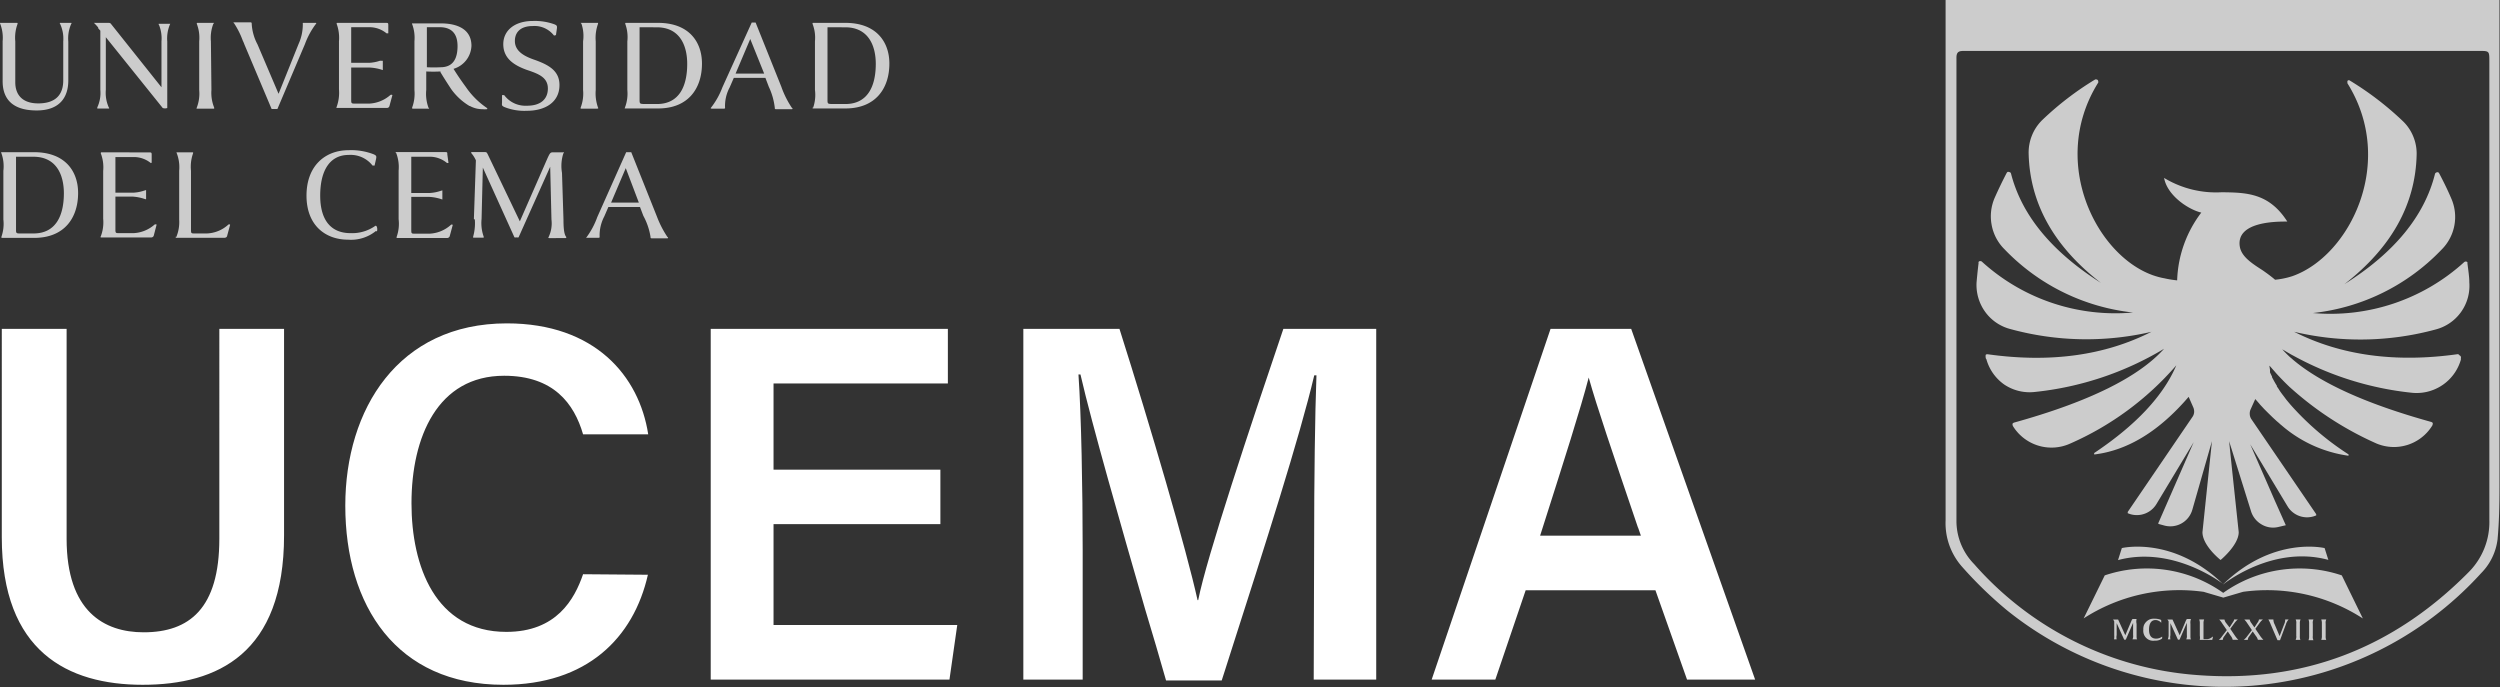
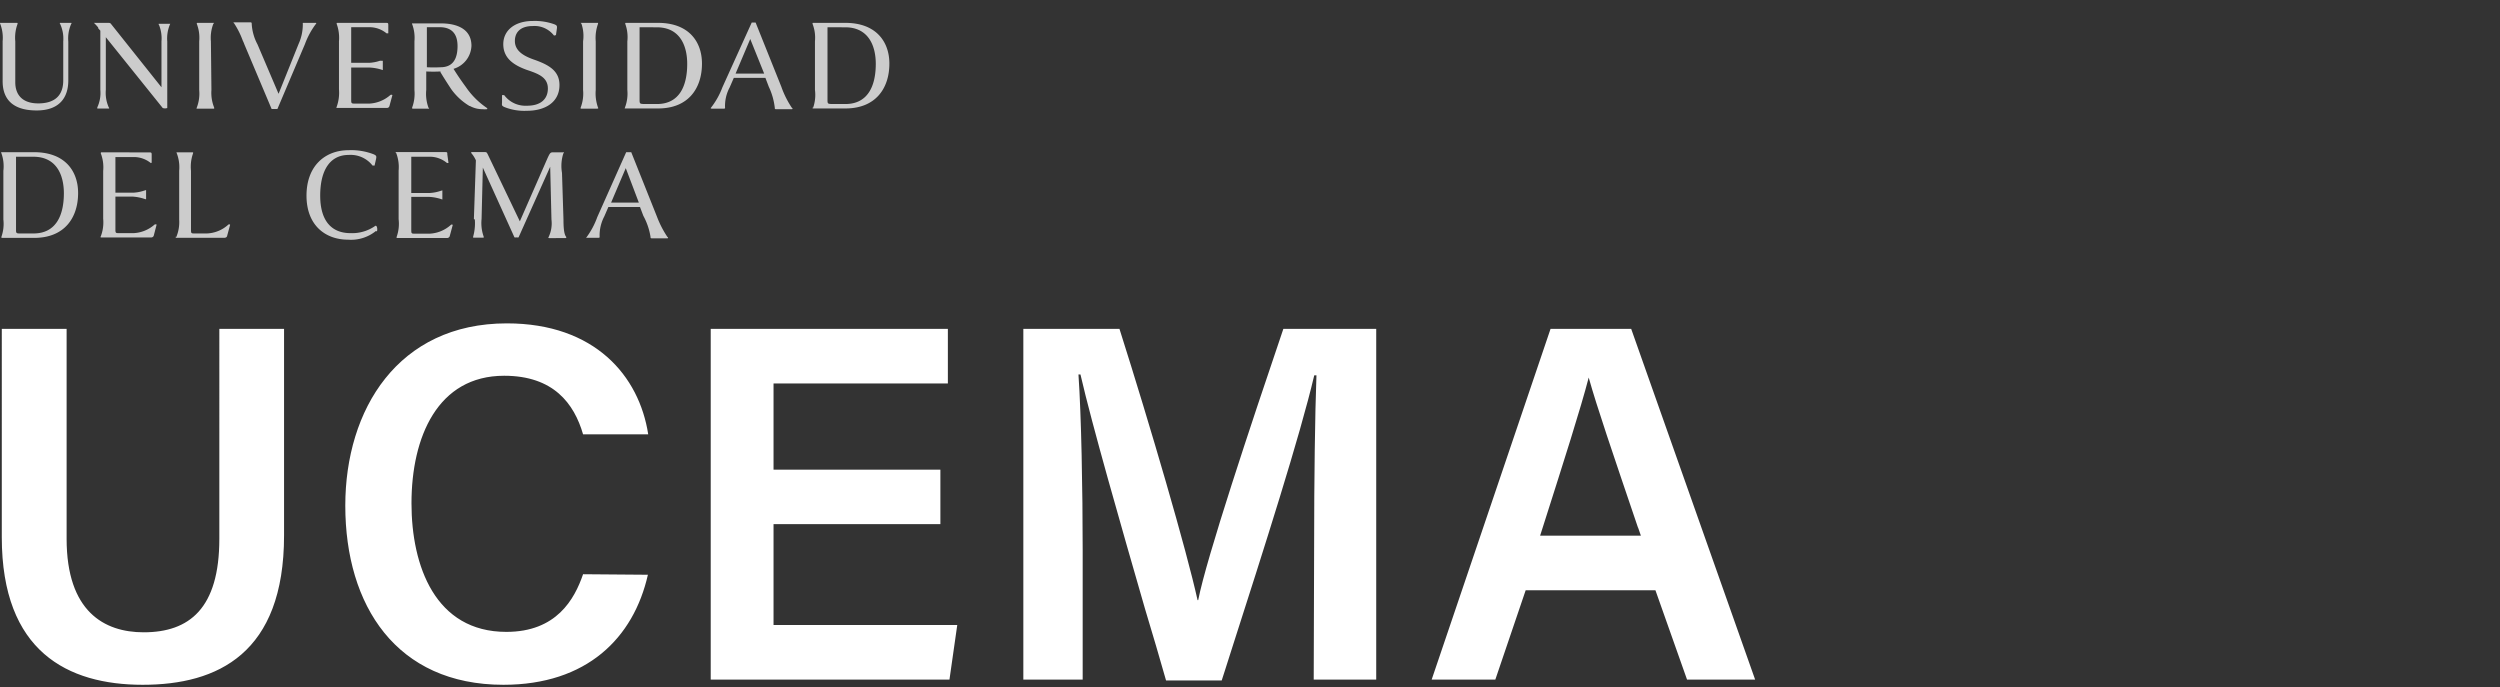
<svg xmlns="http://www.w3.org/2000/svg" id="Capa_1" data-name="Capa 1" viewBox="0 0 237.19 65.2">
  <rect x="0" y="0" width="237.19" height="65.2" fill="#333333" stroke="none" />
  <defs>
    <style>.cls-1{fill:#fff;}.cls-1,.cls-2{fill-rule:evenodd;}.cls-2{fill:#ccc;}</style>
  </defs>
  <title>logoUCEMA_blanco</title>
  <path class="cls-1" d="M78.15,63.05c-1.36,6-5.79,10.44-13.71,10.44-10.15,0-15-7.51-15-17,0-9.11,5-17.29,15.33-17.29,8.36,0,12.56,5,13.41,10.53H72c-.85-2.93-2.81-5.56-7.49-5.56-6.3,0-8.79,5.8-8.79,12.1,0,5.94,2.25,12.2,9,12.2,4.75,0,6.46-3.08,7.28-5.47ZM23,39.72V59.64c0,6.9,3.57,8.87,7.31,8.87,4.33,0,7.18-2.26,7.18-8.87V39.72h6.14v19.6c0,11.2-6.3,14.17-13.41,14.17s-13.37-3.15-13.37-14V39.72ZM90.07,58.25H105.9V53.08H90.07V44.9h16.54V39.72H84.11V73h22.65l.74-5.18H90.07ZM141.36,60c0-5.85.08-12.2.22-15.87h-.21c-1.35,5.77-4.77,16.45-7.9,26.2l-.59,1.85-.29.9h-5.28c-.59-2.06-1.26-4.38-2-6.81-2.33-8.08-5-17.36-6.12-22.22H119c.27,3.89.4,10.92.4,16.64V73h-5.63V39.72h9.12c2.94,9.26,6.37,21,7.41,25.74h.06c.78-4,5-16.67,8.08-25.74h8.81V73h-5.93ZM158.55,73l2.88-8.48h12.31l3,8.48h6.46L171.44,39.72h-7.65L152.51,73Zm13.54-14.44.27.78H162.8l.3-.94c1.94-6.09,3.54-11.09,4.31-14.06h0C168.18,47.1,169.66,51.43,172.09,58.59Z" transform="translate(-16.68 -8.52)" />
  <path class="cls-2" d="M68.66,16.92c0-1.07-.9-1.4-2-1.77-1.31-.47-2.23-1.15-2.23-2.44s1.07-2.2,2.81-2.2a5.45,5.45,0,0,1,2.05.32c.23.1.26.15.22.44l-.08.56a.19.19,0,0,1-.1.05.15.15,0,0,1-.1,0,2.33,2.33,0,0,0-2-.89c-1.11,0-1.7.54-1.7,1.42s.73,1.38,1.74,1.74c1.48.51,2.49,1.08,2.49,2.44,0,1.64-1.37,2.44-3.08,2.44a5.1,5.1,0,0,1-2.16-.36c-.23-.12-.23-.14-.21-.42l0-.7a.17.17,0,0,1,.1,0,.2.2,0,0,1,.11,0,2.51,2.51,0,0,0,2.14,1C68,18.56,68.66,17.9,68.66,16.92ZM22.38,10.69a.05.05,0,0,0,0,.09,3.34,3.34,0,0,1,.3,1.68v3.69c0,1.47-.85,2.18-2.37,2.18s-2.18-.83-2.18-2V12.44a3.73,3.73,0,0,1,.22-1.66c0-.06,0-.09-.06-.09H16.76c-.1,0-.1,0-.06.09a3.65,3.65,0,0,1,.23,1.66v3.78c0,1.24.5,2.78,3.23,2.78,2.2,0,3-1.27,3-2.84v-3.7a3.39,3.39,0,0,1,.28-1.68.05.05,0,0,0,0-.09Zm3.62.52.2.22v5.62a3.25,3.25,0,0,1-.29,1.66c0,.06,0,.11,0,.11H27c.05,0,.05-.05,0-.11a3.38,3.38,0,0,1-.28-1.66v-5l5.4,6.72a.7.7,0,0,0,.43,0V12.46a3.42,3.42,0,0,1,.28-1.68l0,0v0H31.76c-.05,0-.05.05,0,.09A3.42,3.42,0,0,1,32,12.46V16.8l-4.78-6c-.08-.1-.12-.11-.28-.11H25.59a0,0,0,0,0,0,0l0,0a5,5,0,0,1,.4.43Zm10.74,5.85A3.74,3.74,0,0,0,37,18.73c0,.05,0,.1,0,.1H35.41c-.1,0-.1,0-.06-.1a3.71,3.71,0,0,0,.23-1.67V12.44a3.65,3.65,0,0,0-.23-1.66c0-.06,0-.09.06-.09h1.51c.09,0,.09,0,0,.09a3.68,3.68,0,0,0-.23,1.66Zm5.71,1.8H43l2.61-6.15a7.37,7.37,0,0,1,1.05-1.93c.06,0,0-.09,0-.09H45.5c-.08,0-.11,0-.09.09A4.51,4.51,0,0,1,45,12.71l-1.89,4.71-2-4.69a4.65,4.65,0,0,1-.55-2s0-.09-.1-.09H38.89c-.06,0-.09.05,0,.09a8.08,8.08,0,0,1,.83,1.66l.08.17.06.16Zm10.82-8.17c.21,0,.25,0,.25.22l0,.77-.09,0-.08,0a2.55,2.55,0,0,0-1.61-.58H50v3.38h1.71a3.72,3.72,0,0,0,1-.19h0a.8.8,0,0,1,.2,0H53v.88l0,0h0a4.4,4.4,0,0,0-1.24-.24H50v3c0,.39,0,.42.36.42h1.35a3.27,3.27,0,0,0,2-.81c.09-.07.21,0,.2,0l-.27,1a.3.3,0,0,1-.08.16.27.27,0,0,1-.17.06H48.67c-.09,0-.09-.05-.05-.1a3.92,3.92,0,0,0,.22-1.67V12.44a3.86,3.86,0,0,0-.22-1.66c0-.06,0-.09.05-.09Zm8,7.89a2.44,2.44,0,0,0,1.21.3,1.72,1.72,0,0,0,.39,0c.06,0,.06-.07,0-.12a7.51,7.51,0,0,1-2-2c-.53-.72-.9-1.28-1.16-1.71a2.37,2.37,0,0,0,1.7-2.18c0-1.89-1.9-2.13-2.87-2.13H55.84c-.09,0-.09,0-.05.09A3.7,3.7,0,0,1,56,12.44v4.62a3.76,3.76,0,0,1-.22,1.67c0,.05,0,.1.05.1h1.5c.09,0,.09,0,0-.1a3.81,3.81,0,0,1-.21-1.67V15.3a12.16,12.16,0,0,0,1.35,0l0,.07h0c.3.5.62,1,1,1.58A5.74,5.74,0,0,0,61.23,18.58ZM58.5,14.9a13.14,13.14,0,0,1-1.32,0V11.1h1.21c.77,0,1.7.28,1.7,1.79S59.41,14.89,58.5,14.9Zm14.92,3.83a4,4,0,0,1-.22-1.67V12.44a3.89,3.89,0,0,1,.22-1.66c0-.06,0-.09,0-.09H71.85c-.09,0-.09,0,0,.09A3.65,3.65,0,0,1,72,12.44v4.62a3.71,3.71,0,0,1-.23,1.67c0,.05,0,.1,0,.1h1.52C73.46,18.83,73.46,18.78,73.42,18.73Zm2.55,0a3.71,3.71,0,0,0,.23-1.67V12.44A3.65,3.65,0,0,0,76,10.78c0-.06,0-.09.06-.09h3.06c2.92,0,4.16,1.8,4.16,3.86,0,2.34-1.28,4.26-4.16,4.26H76C75.93,18.82,75.93,18.77,76,18.72Zm1.7-.34H79c2.15,0,2.88-1.73,2.88-3.81,0-1.74-.7-3.47-2.89-3.47H77.36V18C77.36,18.29,77.38,18.38,77.67,18.38Zm6.51.44h1.18c.1,0,.12-.05.11-.1a3.73,3.73,0,0,1,.44-1.92l.39-.9h3l.32.84a6.37,6.37,0,0,1,.57,2c0,.09,0,.13.12.13h1.5c.08,0,.09-.08,0-.13a8.86,8.86,0,0,1-1-2l-2.44-6.09H88L85.22,16.8a7.26,7.26,0,0,1-1.07,1.92C84.09,18.77,84.1,18.82,84.18,18.82Zm5-3.33H86.47l1.39-3.28Zm4.65,3.23A3.71,3.71,0,0,0,94,17.05V12.44a3.65,3.65,0,0,0-.23-1.66c0-.06,0-.09.06-.09h3.06c2.92,0,4.17,1.8,4.17,3.86,0,2.34-1.29,4.26-4.17,4.26H93.85C93.76,18.82,93.76,18.77,93.79,18.72Zm1.7-.34h1.35c2.15,0,2.89-1.73,2.89-3.81,0-1.74-.71-3.47-2.9-3.47H95.19V18C95.19,18.29,95.2,18.38,95.49,18.38ZM17,29.34A3.71,3.71,0,0,1,16.81,31s0,.1.05.09h3.06c2.89,0,4.17-1.92,4.17-4.26,0-2.07-1.24-3.87-4.17-3.87H16.86c-.09,0-.09,0-.05.09A3.71,3.71,0,0,1,17,24.73Zm2.82,1.33H18.51c-.3,0-.31-.08-.31-.36V23.39h1.64c2.2,0,2.9,1.73,2.9,3.47C22.74,28.94,22,30.67,19.86,30.67Zm11-7.69c.21,0,.25,0,.25.22l0,.77-.08,0L31,24a2.55,2.55,0,0,0-1.62-.58H27.63v3.38h1.71a3.72,3.72,0,0,0,1-.19l.2-.06h0l0,0v.87h-.07a4.41,4.41,0,0,0-1.24-.25H27.63v3.06c0,.39,0,.41.36.41h1.35a3.23,3.23,0,0,0,2-.81c.09-.06.21,0,.2,0l-.26,1a.26.26,0,0,1-.09.16.27.27,0,0,1-.17.06H26.3c-.1,0-.1-.05-.06-.1a3.71,3.71,0,0,0,.23-1.67V24.73a3.71,3.71,0,0,0-.23-1.67s0-.09.06-.09Zm2.52,8s0,.1.05.1h4.59a.3.3,0,0,0,.18-.06.25.25,0,0,0,.08-.16l.27-1c0-.06-.12-.09-.2,0a3.19,3.19,0,0,1-2,.81H35.17c-.36,0-.37,0-.37-.41V24.73A3.84,3.84,0,0,1,35,23.06s0-.09,0-.09h-1.5c-.09,0-.09,0-.05.09a3.71,3.71,0,0,1,.23,1.67v4.61A3.71,3.71,0,0,1,33.41,31Zm19-.54a3.74,3.74,0,0,1-2.63.82c-2.15,0-3.95-1.35-3.95-4.18s1.77-4.31,4-4.31a5.89,5.89,0,0,1,2.4.4c.21.11.26.15.2.43l-.14.62a.12.12,0,0,1-.1,0,.13.13,0,0,1-.1,0,2.64,2.64,0,0,0-2.26-1c-1.79,0-2.7,1.48-2.7,3.86s1.06,3.56,2.88,3.56a3.82,3.82,0,0,0,2.36-.7C52.5,29.91,52.5,30.42,52.43,30.47Zm6.78-7.27c0-.21,0-.22-.25-.22h-4.6c-.09,0-.09,0,0,.09a3.71,3.71,0,0,1,.23,1.67v4.61A3.71,3.71,0,0,1,54.31,31s0,.1,0,.1H59.1a.24.24,0,0,0,.17-.06.26.26,0,0,0,.09-.16l.27-1c0-.07-.11-.09-.2,0a3.23,3.23,0,0,1-2,.81H56.07c-.36,0-.37,0-.37-.41V27.2h1.71a4.41,4.41,0,0,1,1.24.25h0l0,0v-.87l0,0h0l-.2.06h0a3.72,3.72,0,0,1-1,.19H55.7V23.39h1.75a2.53,2.53,0,0,1,1.62.58.18.18,0,0,0,.16,0Zm2.52,6.14.19-5.58a2.79,2.79,0,0,0-.44-.69s0-.09,0-.09h1.24c.19,0,.21,0,.31.18L66,29.52l2.63-6c.25-.54.28-.55.59-.55h.91c.07,0,.09.05,0,.1A3.87,3.87,0,0,0,70,24.92l.14,4.42c0,1,.09,1.47.27,1.67,0,0,0,.1-.06.1H68.79c-.1,0-.1-.05-.06-.1A3,3,0,0,0,69,29.34l-.12-5-3,6.7a.43.43,0,0,1-.19,0,.45.45,0,0,1-.2,0l-3-6.62-.12,4.88a3.84,3.84,0,0,0,.2,1.67c0,.06,0,.1,0,.1h-1s0,0,0-.1A4.65,4.65,0,0,0,61.73,29.34Zm10.65,1.77h1.17c.11,0,.12-.05.11-.1a3.85,3.85,0,0,1,.44-1.92l.39-.9h3l.32.84A6.18,6.18,0,0,1,78.4,31c0,.09,0,.13.12.13H80c.08,0,.09-.08,0-.13a9.53,9.53,0,0,1-1-1.95l-2.43-6.09h-.48l-2.74,6.15A7.45,7.45,0,0,1,72.35,31C72.28,31.06,72.3,31.11,72.38,31.11Zm5-3.34H74.66l1.39-3.27Z" transform="translate(-16.68 -8.52)" />
-   <path class="cls-2" d="M253.87,8.52h-52.6V9c0,1.33,0,2.61,0,3.9q0,22.5,0,45a6.24,6.24,0,0,0,1.57,4.4,38.25,38.25,0,0,0,4.24,4.11,32.91,32.91,0,0,0,45-3.51,5.51,5.51,0,0,0,1.56-3.22c.15-1.64.18-3.29.18-4.93V8.52Zm-50.75,4.83h48.74c1,0,1,0,1,1q0,21.75,0,43.49a6.73,6.73,0,0,1-2,5c-7.13,7.19-15.75,10.52-25.81,9.72a31.17,31.17,0,0,1-21.08-10.53A5.84,5.84,0,0,1,202.3,58q0-22,0-43.95C202.28,13.35,202.62,13.35,203.12,13.35Zm46.75,28.77Q241,43.37,234.34,40a27.26,27.26,0,0,0,13.42-.22,4.28,4.28,0,0,0,3.2-4.45c0-.56-.1-1.17-.18-1.82a.18.18,0,0,0,0-.1.17.17,0,0,0-.1-.07.25.25,0,0,0-.12,0,.27.27,0,0,0-.1.06,18.86,18.86,0,0,1-14.34,4.82,19.81,19.81,0,0,0,12.19-6,4.37,4.37,0,0,0,.92-4.91c-.32-.75-.7-1.53-1.13-2.34a.22.22,0,0,0-.09-.1.19.19,0,0,0-.13,0,.22.22,0,0,0-.11.05.19.19,0,0,0-.07.11q-1.51,6-8.59,10.45,6.66-5.17,6.85-12.23a4.25,4.25,0,0,0-.31-1.76,4.21,4.21,0,0,0-1-1.48,29.25,29.25,0,0,0-5-3.83.21.21,0,0,0-.13-.05.2.2,0,0,0-.12.06.17.17,0,0,0,0,.12.17.17,0,0,0,0,.12c4.65,7.45.23,16.35-5.2,18.28a7.55,7.55,0,0,1-1.67.35c-.37-.32-.76-.6-1.1-.84l-.09-.06-.09-.06c-.93-.6-1.93-1.25-2.07-2.21-.34-2.31,3.35-2.34,4.29-2.35h.22c-1.74-2.72-3.89-2.75-6.21-2.78A9.51,9.51,0,0,1,222,25.4c.3,1.67,2.3,3,3.53,3.29a11.18,11.18,0,0,0-2.29,6.43,9.86,9.86,0,0,1-1.23-.2c-5.88-1.05-11.22-10.63-6.26-18.56a.19.19,0,0,0,0-.13.21.21,0,0,0-.05-.12.17.17,0,0,0-.12-.05.19.19,0,0,0-.12,0,28.86,28.86,0,0,0-5,3.83,4.27,4.27,0,0,0-1,1.49,4.34,4.34,0,0,0-.31,1.75q.19,7.08,6.86,12.23Q209,30.91,207.48,25a.24.24,0,0,0-.07-.12l-.12-.05a.31.31,0,0,0-.13,0,.26.26,0,0,0-.09.09c-.43.82-.8,1.6-1.13,2.34a4.39,4.39,0,0,0-.3,2.6,4.34,4.34,0,0,0,1.22,2.31,19.84,19.84,0,0,0,12.19,6,18.82,18.82,0,0,1-14.33-4.82.16.16,0,0,0-.11-.05.17.17,0,0,0-.12,0,.2.2,0,0,0-.09.07.21.21,0,0,0,0,.11c-.08.65-.14,1.25-.19,1.81a4.35,4.35,0,0,0,.81,2.81,4.26,4.26,0,0,0,2.4,1.64A27.26,27.26,0,0,0,220.8,40q-6.65,3.38-15.54,2.13h-.1l-.09.06,0,0,0,.07a.2.2,0,0,0,0,.11c0,.08,0,.15.07.23A4.37,4.37,0,0,0,206.83,45a4.32,4.32,0,0,0,2.88.71A29.77,29.77,0,0,0,222,41.61q-3.64,4.06-14.22,7c-.19.07-.18.14-.13.32v0a4.3,4.3,0,0,0,5.45,1.67,28.35,28.35,0,0,0,10.06-7.42q-1.85,4.35-7.79,8.32a.07.07,0,0,0,0,.05.11.11,0,0,0,0,.08.1.1,0,0,0,0,0l.08,0q4.71-.6,8.88-5.46l.44,1a1,1,0,0,1,.08.47.88.88,0,0,1-.17.45l-6.13,9v0a0,0,0,0,0,0,0v.06l0,.06h0l0,0h0a2.17,2.17,0,0,0,2.72-.86l3.54-5.88-3.34,7.64a.1.1,0,0,0,0,.12l0,0,0,0h0l.59.16a2.17,2.17,0,0,0,2.62-1.51l1.86-6.5-.9,8.63c0,1.29,1.72,2.64,1.72,2.64s1.72-1.41,1.72-2.64l-.63-5.92-.28-2.71L230.24,57a2.19,2.19,0,0,0,1,1.27,2.12,2.12,0,0,0,1.59.25l.64-.15.06,0,0,0a.13.13,0,0,0,0-.06v0h0l-1-2.24-2.36-5.4,3.13,5.2.41.68a2.16,2.16,0,0,0,2.72.87h0a.1.1,0,0,0,0,0h0v0a.06.06,0,0,0,0-.06.14.14,0,0,0,0-.06l-6.14-9a.91.91,0,0,1-.16-.45,1,1,0,0,1,.07-.47l.45-1,.37.42.09.11.37.4,0,0,.36.36.07.07.39.38,0,0,.4.37,0,0c.11.09.22.18.32.28l.1.08a12.28,12.28,0,0,0,6.31,2.9h.07a.13.13,0,0,0,0-.06.06.06,0,0,0,0,0h0a.09.09,0,0,0,0-.06,26.36,26.36,0,0,1-5.51-4.72l-.37-.44h0l-.33-.44c-.11-.14-.22-.29-.32-.44l-.14-.22-.13-.19,0-.06c-.09-.14-.17-.28-.25-.42l0,0-.21-.39,0-.07c-.07-.13-.13-.26-.19-.39l0-.09,0-.07,0-.08L232,43.3l0-.09h0l.43.49.07.08c.13.15.26.3.4.44l.12.13.39.4.16.16.32.31.27.24,0,0,.08.07a30.93,30.93,0,0,0,7.76,5,4.27,4.27,0,0,0,5.46-1.66v0h0c.05-.18.07-.25-.12-.32q-9.16-2.54-13.13-5.92l-.1-.09-.17-.14,0,0-.24-.23,0,0h0l-.14-.14-.07-.07-.06-.06-.22-.24,0,0,.58.34c.19.11.34.2.52.29h0a29.75,29.75,0,0,0,11.16,3.49,4.37,4.37,0,0,0,4.69-3.14l0-.09,0-.07a.11.11,0,0,1,0,0,.17.17,0,0,0,0-.1.19.19,0,0,0-.05-.09.24.24,0,0,0-.09-.06A.21.21,0,0,0,249.87,42.12Zm-32.6,26.7,0-1.34a.57.57,0,0,0-.12-.18s0,0,0,0h.42s0,0,.07,0l.68,1.49.59-1.39c.07-.14.08-.15.15-.15h.33s0,0,0,0a1,1,0,0,0,0,.46l0,1.07c0,.25,0,.35.07.4s0,0,0,0H219s0,0,0,0a.68.68,0,0,0,.06-.4l0-1.17-.69,1.59a.22.22,0,0,1-.16,0l-.71-1.56,0,1.14a.92.92,0,0,0,0,.4s0,0,0,0h-.25s0,0,0,0A1.14,1.14,0,0,0,217.27,68.82Zm3.86.48a1,1,0,0,0,.68-.2.37.37,0,0,0,0-.18.94.94,0,0,1-.58.19c-.43,0-.66-.29-.66-.85s.2-.91.61-.91a.6.6,0,0,1,.3.07.67.67,0,0,1,.25.19h0l0-.18c0-.07,0-.08-.05-.11a1.65,1.65,0,0,0-.62-.1,1,1,0,0,0-.41.06,1,1,0,0,0-.34.23,1,1,0,0,0-.23.35,1.13,1.13,0,0,0-.05.41A.94.94,0,0,0,221.13,69.3Zm1.3-.48,0-1.34a.57.57,0,0,0-.12-.18s0,0,0,0h.42s.05,0,.07,0l.68,1.49.59-1.39c.07-.14.08-.15.15-.15h.33s0,0,0,0a1,1,0,0,0-.05.46l0,1.07c0,.25,0,.35.07.4s0,0,0,0h-.47s0,0,0,0a.68.68,0,0,0,.06-.4l0-1.17-.69,1.59a.22.22,0,0,1-.16,0l-.71-1.56,0,1.14a.92.92,0,0,0,0,.4s0,0,0,0h-.25s0,0,0,0A1.14,1.14,0,0,0,222.43,68.82Zm2.95.41s0,0,0,0h1.19l0,0a.05.05,0,0,0,0,0l.07-.3s0,0-.05,0a.78.78,0,0,1-.51.23h-.25c-.08,0-.09,0-.09-.1V67.7a1,1,0,0,1,.06-.41s0,0,0,0h-.47s0,0,0,0a1,1,0,0,1,.06.41v1.13A.93.93,0,0,1,225.38,69.23Zm2.83-1.18.27-.42c.14-.2.17-.29.16-.34s0,0,0,0H229s0,0,0,0a1.72,1.72,0,0,0-.32.34l-.4.55.46.68a2.6,2.6,0,0,0,.3.36s0,0,0,0h-.53s0,0,0,0a.87.87,0,0,0-.18-.36l-.29-.43-.33.46a.56.56,0,0,0-.14.34h-.38s0,0,0,0a1.43,1.43,0,0,0,.31-.34l.45-.59-.44-.64a1.93,1.93,0,0,0-.28-.36s0,0,0,0h.5s0,0,0,0h0a.77.77,0,0,0,.18.36Zm2.63-.42-.27.42-.27-.39a.82.82,0,0,1-.18-.36h0s0,0,0,0h-.51s0,0,0,0a2,2,0,0,1,.29.36l.43.64-.45.59a1.72,1.72,0,0,1-.32.34s0,0,0,0h.38a.58.58,0,0,1,.14-.34l.33-.46.3.43a1,1,0,0,1,.19.36s0,0,0,0h.52s0,0,0,0a2.6,2.6,0,0,1-.3-.36l-.46-.68.4-.55a1.72,1.72,0,0,1,.32-.34s0,0,0,0H231s0,0,0,0S231,67.43,230.84,67.63ZM233,69.26h-.24l-.64-1.49a3,3,0,0,0-.23-.48s0,0,0,0h.48s0,0,0,0a1.05,1.05,0,0,0,.13.49l.46,1.09.43-1.12a1,1,0,0,0,.1-.46s0,0,0,0h.33s0,0,0,0a1.17,1.17,0,0,0-.26.46Zm1.94,0a.93.93,0,0,1-.06-.4V67.7a.83.83,0,0,1,.07-.41s0,0,0,0h-.47s0,0,0,0a.73.73,0,0,1,.06.41v1.13a.7.7,0,0,1-.06.4s0,0,0,0h.48S234.9,69.24,234.9,69.23Zm1.17-.4a.7.7,0,0,0,.06.4s0,0,0,0h-.47s0,0,0,0a.93.93,0,0,0,.06-.4V67.7a1,1,0,0,0-.06-.41s0,0,0,0h.47s0,0,0,0a.73.73,0,0,0-.06.41Zm1.28.4a.93.93,0,0,1-.06-.4V67.7a.73.73,0,0,1,.06-.41s0,0,0,0h-.48s0,0,0,0a1,1,0,0,1,.06.41v1.13a.93.93,0,0,1-.06.4s0,0,0,0h.47S237.35,69.24,237.35,69.23Zm.2-7.6-.36-1.14s-4.86-1.18-9.62,3.43c-4.76-4.61-9.62-3.43-9.62-3.43l-.36,1.14c5.3-1.42,10,2.29,10,2.29S232.25,60.21,237.55,61.63Zm1.27,1.45a12.52,12.52,0,0,0-11.25,1.66,12.49,12.49,0,0,0-11.24-1.66l-2,4.08a16.73,16.73,0,0,1,11.38-2.52l1.87.55,1.87-.55a16.7,16.7,0,0,1,11.37,2.53Zm-11.25,1.66.25-.13Z" transform="translate(-16.68 -8.52)" />
</svg>